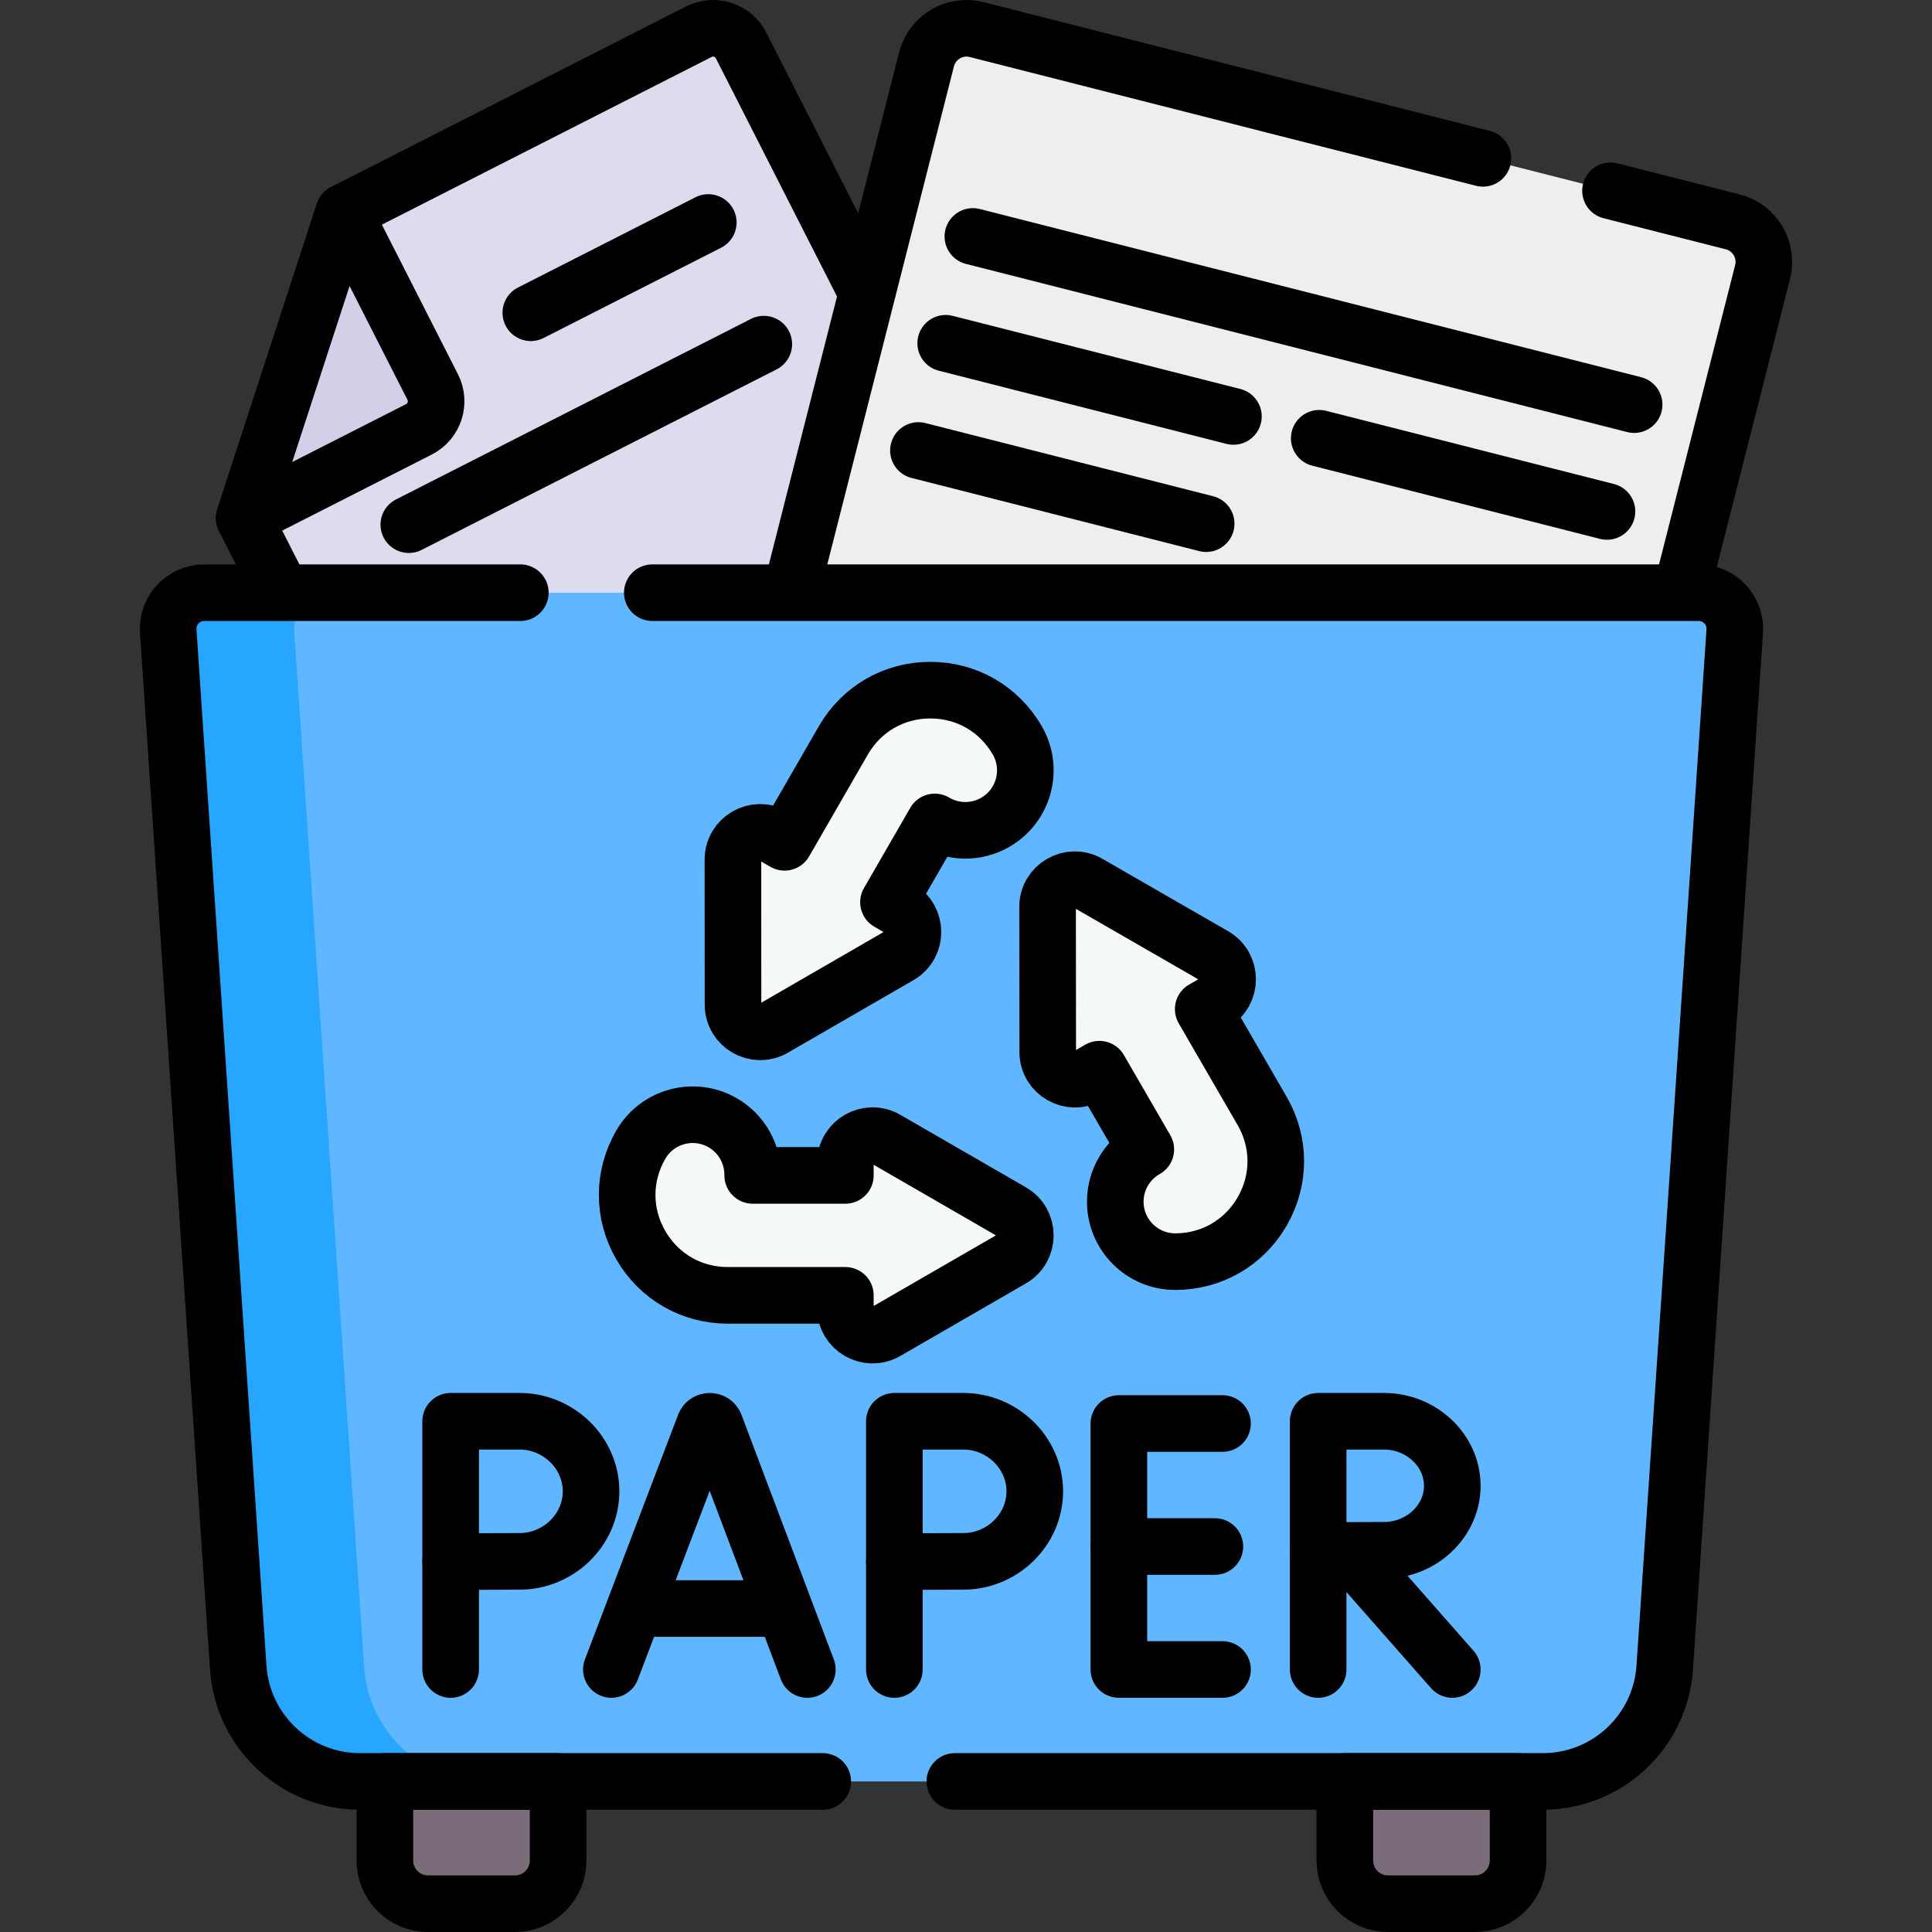
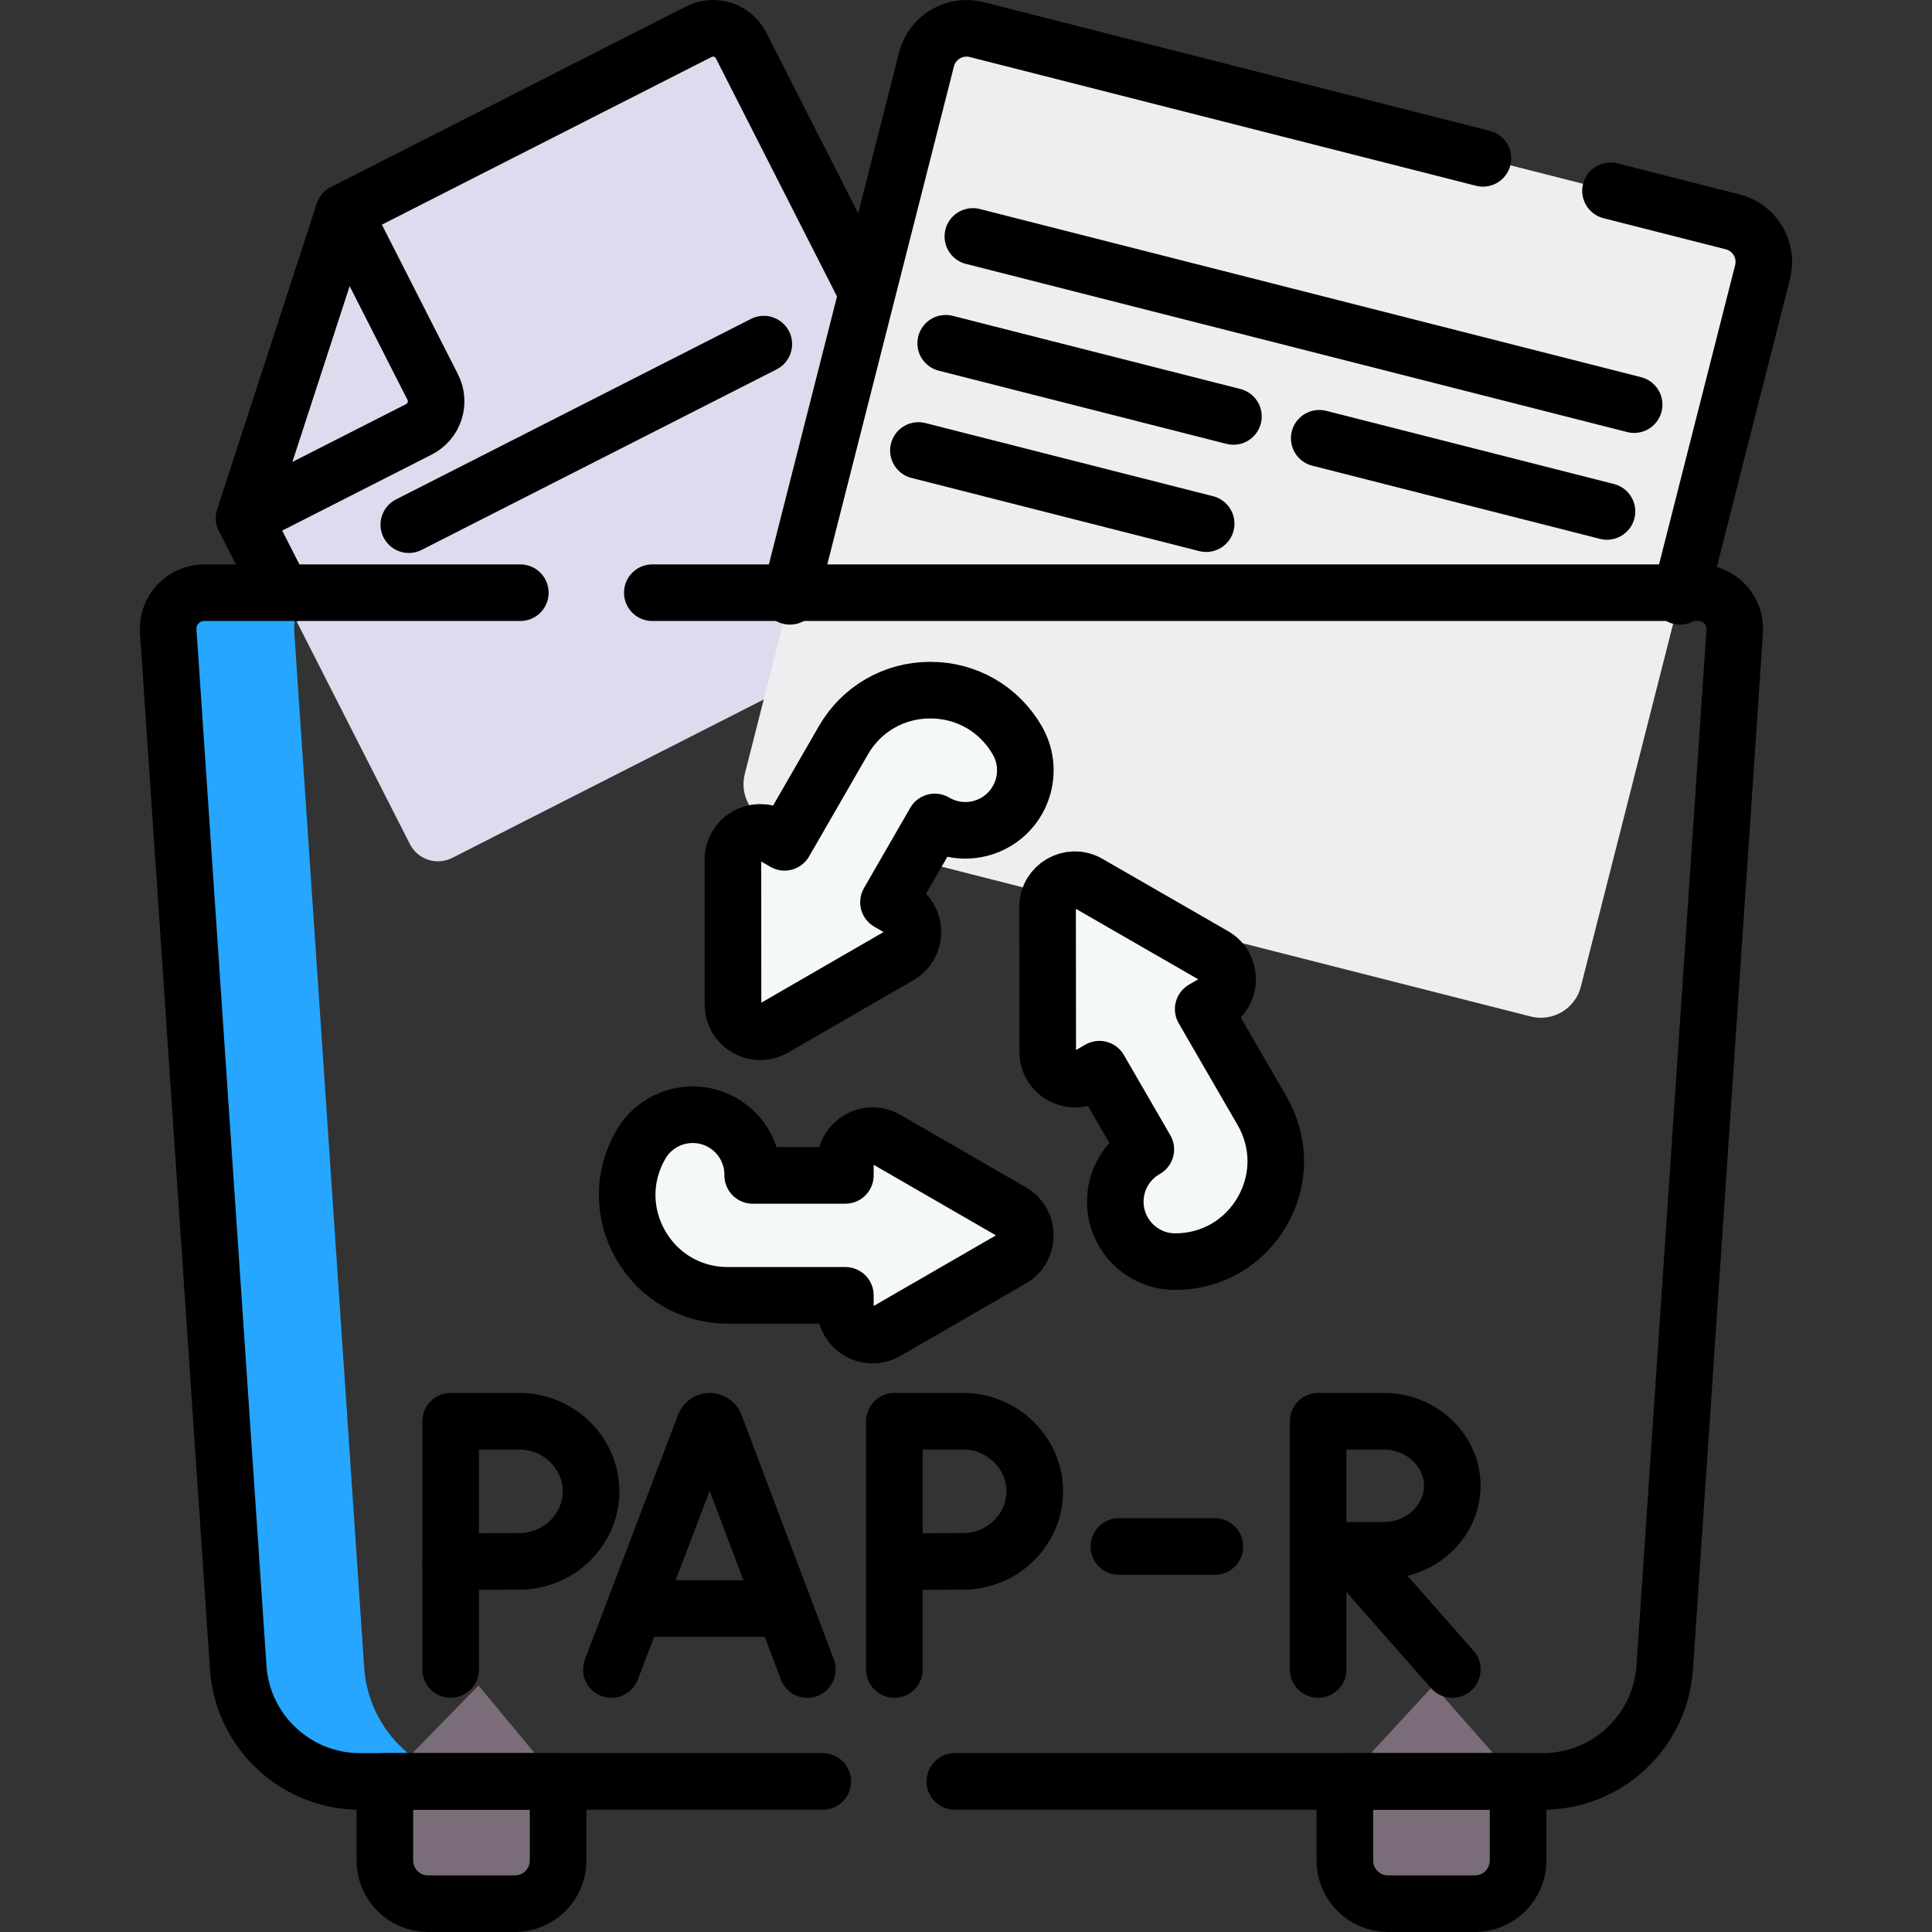
<svg xmlns="http://www.w3.org/2000/svg" version="1.1" id="Capa_1" x="0px" y="0px" viewBox="0 0 512 512" style="enable-background:new 0 0 512 512;" xml:space="preserve" width="512" height="512">
  <rect x="0" y="0" width="512" height="512" fill="#333333" stroke="none" />
  <g>
    <g>
      <path style="fill:#DEDBEE;" d="M64.704,137.331l43.927,86.374c2.086,4.101,7.105,5.737,11.214,3.647l140.386-71.396&#10;&#09;&#09;&#09;c4.101-2.086,5.737-7.105,3.651-11.207L196.399,12.058c-2.086-4.101-7.105-5.737-11.207-3.651L91.117,56.251L64.704,137.331z" />
      <path style="fill:none;stroke:#000000;stroke-width:15;stroke-linecap:round;stroke-linejoin:round;stroke-miterlimit:10;" d="&#10;&#09;&#09;&#09;M75.23,158.029l-10.53-20.7l26.42-81.08l94.07-47.84c4.1-2.09,9.12-0.45,11.21,3.65l33.38,65.63" />
-       <path style="fill:#D2CFE9;" d="M114.673,102.568L91.117,56.251l-26.413,81.08l46.311-23.552&#10;&#09;&#09;&#09;C115.123,111.689,116.758,106.67,114.673,102.568z" />
      <path style="fill:none;stroke:#000000;stroke-width:15;stroke-linecap:round;stroke-linejoin:round;stroke-miterlimit:10;" d="&#10;&#09;&#09;&#09;M114.673,102.568L91.117,56.251l-26.413,81.08l46.311-23.552C115.123,111.689,116.758,106.67,114.673,102.568z" />
      <line style="fill:none;stroke:#000000;stroke-width:15;stroke-linecap:round;stroke-linejoin:round;stroke-miterlimit:10;" x1="108.341" y1="139.042" x2="202.416" y2="91.199" />
-       <line style="fill:none;stroke:#000000;stroke-width:15;stroke-linecap:round;stroke-linejoin:round;stroke-miterlimit:10;" x1="140.667" y1="82.883" x2="187.705" y2="58.961" />
    </g>
    <g>
      <path style="fill:#EFEDEF;" d="M459.196,58.799L258.831,7.842c-5.856-1.489-11.811,2.051-13.3,7.907l-48.162,189.377&#10;&#09;&#09;&#09;c-1.489,5.856,2.051,11.811,7.907,13.3l200.364,50.956c5.856,1.489,11.811-2.051,13.3-7.907l48.162-189.377&#10;&#09;&#09;&#09;C468.592,66.243,465.052,60.288,459.196,58.799z" />
      <path style="fill:none;stroke:#000000;stroke-width:15;stroke-linecap:round;stroke-linejoin:round;stroke-miterlimit:10;" d="&#10;&#09;&#09;&#09;M209.351,158.03l36.18-142.28c1.49-5.86,7.45-9.4,13.3-7.91l134.16,34.12" />
      <path style="fill:none;stroke:#000000;stroke-width:15;stroke-linecap:round;stroke-linejoin:round;stroke-miterlimit:10;" d="&#10;&#09;&#09;&#09;M426.801,50.56l32.4,8.24c5.85,1.49,9.39,7.44,7.9,13.3l-21.85,85.93" />
      <line style="fill:none;stroke:#000000;stroke-width:15;stroke-linecap:round;stroke-linejoin:round;stroke-miterlimit:10;" x1="257.819" y1="62.662" x2="433.063" y2="107.23" />
      <line style="fill:none;stroke:#000000;stroke-width:15;stroke-linecap:round;stroke-linejoin:round;stroke-miterlimit:10;" x1="250.62" y1="90.968" x2="326.87" y2="110.36" />
      <line style="fill:none;stroke:#000000;stroke-width:15;stroke-linecap:round;stroke-linejoin:round;stroke-miterlimit:10;" x1="349.614" y1="116.145" x2="425.864" y2="135.537" />
      <line style="fill:none;stroke:#000000;stroke-width:15;stroke-linecap:round;stroke-linejoin:round;stroke-miterlimit:10;" x1="243.393" y1="119.384" x2="319.644" y2="138.776" />
    </g>
    <path style="fill:#7A6D79;" d="M136.448,504.5h-22.997c-6.329,0-11.459-5.13-11.459-11.459v-20.939l24.817-25.429l21.097,25.429&#10;&#09;&#09;v20.939C147.906,499.37,142.776,504.5,136.448,504.5z" />
    <path style="fill:#7A6D79;" d="M390.849,504.5h-22.997c-6.329,0-11.459-5.13-11.459-11.459v-20.939l23.47-25.429l22.444,25.429&#10;&#09;&#09;v20.939C402.308,499.37,397.177,504.5,390.849,504.5z" />
-     <path style="fill:#60B7FF;" d="M450.168,157.066H54.132c-5.541,0-9.924,4.689-9.551,10.217l18.546,274.621&#10;&#09;&#09;c1.148,16.997,15.27,30.198,32.307,30.198h313.432c17.036,0,31.159-13.201,32.306-30.198l18.546-274.621&#10;&#09;&#09;C460.092,161.756,455.708,157.066,450.168,157.066z" />
    <path style="fill:#26A6FE;" d="M128.821,472.103h-33.39c-17.04,0-31.16-13.2-32.31-30.2l-18.54-274.62&#10;&#09;&#09;c-0.37-5.52,4.01-10.21,9.55-10.21h33.39c-5.54,0-9.93,4.69-9.55,10.21l18.54,274.62&#10;&#09;&#09;C97.661,458.903,111.781,472.103,128.821,472.103z" />
    <path style="fill:none;stroke:#000000;stroke-width:15;stroke-linecap:round;stroke-linejoin:round;stroke-miterlimit:10;" d="&#10;&#09;&#09;M137.891,157.07h-83.76c-5.54,0-9.92,4.69-9.55,10.21l18.55,274.62c1.14,17,15.27,30.2,32.3,30.2h122.61" />
    <path style="fill:none;stroke:#000000;stroke-width:15;stroke-linecap:round;stroke-linejoin:round;stroke-miterlimit:10;" d="&#10;&#09;&#09;M172.871,157.07h277.3c5.54,0,9.92,4.69,9.55,10.21l-18.55,274.62c-1.15,17-15.27,30.2-32.31,30.2h-155.82" />
    <path style="fill:none;stroke:#000000;stroke-width:15;stroke-linecap:round;stroke-linejoin:round;stroke-miterlimit:10;" d="&#10;&#09;&#09;M136.448,504.5h-22.997c-6.329,0-11.459-5.13-11.459-11.459v-20.939h45.914v20.939C147.906,499.37,142.776,504.5,136.448,504.5z" />
    <path style="fill:none;stroke:#000000;stroke-width:15;stroke-linecap:round;stroke-linejoin:round;stroke-miterlimit:10;" d="&#10;&#09;&#09;M390.849,504.5h-22.997c-6.329,0-11.459-5.13-11.459-11.459v-20.939h45.914v20.939C402.308,499.37,397.177,504.5,390.849,504.5z" />
    <g>
      <g>
        <path style="fill:#F5F8F9;" d="M268.122,321.148l-33.285-19.219c-4.803-2.773-10.808,0.693-10.808,6.239v3.325h-24.558&#10;&#09;&#09;&#09;&#09;c0.059-5.552-2.798-10.975-7.949-13.949c-7.603-4.389-17.323-1.784-21.712,5.818c-4.811,8.332-4.811,18.281,0,26.613&#10;&#09;&#09;&#09;&#09;c4.811,8.332,13.426,13.307,23.048,13.307h31.172v3.327c0,5.547,6.005,9.013,10.808,6.239l33.285-19.221&#10;&#09;&#09;&#09;&#09;C272.925,330.853,272.925,323.921,268.122,321.148z" />
        <path style="fill:#F5F8F9;" d="M334.476,294.404l-15.614-26.98l2.879-1.666c4.801-2.778,4.793-9.712-0.013-12.479l-33.309-19.18&#10;&#09;&#09;&#09;&#09;c-4.806-2.767-10.806,0.705-10.8,6.251l0.038,38.435c0.006,5.546,6.013,9.007,10.814,6.229l2.878-1.666l12.302,21.256&#10;&#09;&#09;&#09;&#09;c-4.837,2.73-8.098,7.919-8.092,13.867c0.009,8.773,7.123,15.878,15.894,15.878c0.005,0,0.011,0,0.017,0&#10;&#09;&#09;&#09;&#09;c9.621-0.01,18.232-4.994,23.034-13.331C339.305,312.68,339.295,302.732,334.476,294.404z" />
        <path style="fill:#F5F8F9;" d="M205.067,272.473l33.277-19.233c4.802-2.775,4.799-9.708-0.006-12.479l-2.88-1.661l12.268-21.275&#10;&#09;&#09;&#09;&#09;c4.782,2.826,10.906,3.059,16.054,0.083c7.6-4.392,10.201-14.115,5.808-21.715c-4.813-8.326-13.425-13.296-23.041-13.296&#10;&#09;&#09;&#09;&#09;c-0.004,0-0.009,0-0.013,0c-9.621,0.004-18.235,4.983-23.043,13.318L207.92,223.22l-2.882-1.662&#10;&#09;&#09;&#09;&#09;c-4.805-2.771-10.807,0.699-10.804,6.246l0.023,38.436C194.26,271.785,200.265,275.248,205.067,272.473z" />
      </g>
      <g>
        <path style="fill:none;stroke:#000000;stroke-width:15;stroke-linecap:round;stroke-linejoin:round;stroke-miterlimit:10;" d="&#10;&#09;&#09;&#09;&#09;M268.122,321.148l-33.285-19.219c-4.803-2.773-10.808,0.693-10.808,6.239v3.325h-24.558c0.059-5.552-2.798-10.975-7.949-13.949&#10;&#09;&#09;&#09;&#09;c-7.603-4.389-17.323-1.784-21.712,5.818c-4.811,8.332-4.811,18.281,0,26.613c4.811,8.332,13.426,13.307,23.048,13.307h31.172&#10;&#09;&#09;&#09;&#09;v3.327c0,5.547,6.005,9.013,10.808,6.239l33.285-19.221C272.925,330.853,272.925,323.921,268.122,321.148z" />
        <path style="fill:none;stroke:#000000;stroke-width:15;stroke-linecap:round;stroke-linejoin:round;stroke-miterlimit:10;" d="&#10;&#09;&#09;&#09;&#09;M334.476,294.404l-15.614-26.98l2.879-1.666c4.801-2.778,4.793-9.712-0.013-12.479l-33.309-19.18&#10;&#09;&#09;&#09;&#09;c-4.806-2.767-10.806,0.705-10.8,6.251l0.038,38.435c0.006,5.546,6.013,9.007,10.814,6.229l2.878-1.666l12.302,21.256&#10;&#09;&#09;&#09;&#09;c-4.837,2.73-8.098,7.919-8.092,13.867c0.009,8.773,7.123,15.878,15.894,15.878c0.005,0,0.011,0,0.017,0&#10;&#09;&#09;&#09;&#09;c9.621-0.01,18.232-4.994,23.034-13.331C339.305,312.68,339.295,302.732,334.476,294.404z" />
        <path style="fill:none;stroke:#000000;stroke-width:15;stroke-linecap:round;stroke-linejoin:round;stroke-miterlimit:10;" d="&#10;&#09;&#09;&#09;&#09;M205.067,272.473l33.277-19.233c4.802-2.775,4.799-9.708-0.006-12.479l-2.88-1.661l12.268-21.275&#10;&#09;&#09;&#09;&#09;c4.782,2.826,10.906,3.059,16.054,0.083c7.6-4.392,10.201-14.115,5.808-21.715c-4.813-8.326-13.425-13.296-23.041-13.296&#10;&#09;&#09;&#09;&#09;c-0.004,0-0.009,0-0.013,0c-9.621,0.004-18.235,4.983-23.043,13.318L207.92,223.22l-2.882-1.662&#10;&#09;&#09;&#09;&#09;c-4.805-2.771-10.807,0.699-10.804,6.246l0.023,38.436C194.26,271.785,200.265,275.248,205.067,272.473z" />
      </g>
    </g>
    <g>
      <g>
        <path style="fill:none;stroke:#000000;stroke-width:15;stroke-linecap:round;stroke-linejoin:round;stroke-miterlimit:10;" d="&#10;&#09;&#09;&#09;&#09;M162.018,442.434l24.702-64.859c0.505-1.234,2.252-1.236,2.759-0.003l24.478,64.862" />
        <line style="fill:none;stroke:#000000;stroke-width:15;stroke-linecap:round;stroke-linejoin:round;stroke-miterlimit:10;" x1="169.722" y1="426.281" x2="206.378" y2="426.281" />
      </g>
      <g>
-         <polyline style="fill:none;stroke:#000000;stroke-width:15;stroke-linecap:round;stroke-linejoin:round;stroke-miterlimit:10;" points="&#10;&#09;&#09;&#09;&#09;323.98,377.249 296.514,377.249 296.514,442.434 323.98,442.434 &#09;&#09;&#09;" />
        <line style="fill:none;stroke:#000000;stroke-width:15;stroke-linecap:round;stroke-linejoin:round;stroke-miterlimit:10;" x1="321.955" y1="409.842" x2="296.514" y2="409.842" />
      </g>
      <g>
        <line style="fill:none;stroke:#000000;stroke-width:15;stroke-linecap:round;stroke-linejoin:round;stroke-miterlimit:10;" x1="357.24" y1="411.036" x2="384.874" y2="442.434" />
        <line style="fill:none;stroke:#000000;stroke-width:15;stroke-linecap:round;stroke-linejoin:round;stroke-miterlimit:10;" x1="349.328" y1="410.918" x2="349.328" y2="442.434" />
        <path style="fill:none;stroke:#000000;stroke-width:15;stroke-linecap:round;stroke-linejoin:round;stroke-miterlimit:10;" d="&#10;&#09;&#09;&#09;&#09;M349.328,376.649c0,0,11.747,0,17.481,0c9.785,0,18.064,7.655,18.064,17.097s-8.279,17.097-18.064,17.097&#10;&#09;&#09;&#09;&#09;c-4.853,0-17.481,0.075-17.481,0.075V376.649z" />
      </g>
      <g>
        <line style="fill:none;stroke:#000000;stroke-width:15;stroke-linecap:round;stroke-linejoin:round;stroke-miterlimit:10;" x1="119.426" y1="413.86" x2="119.426" y2="442.434" />
        <path style="fill:none;stroke:#000000;stroke-width:15;stroke-linecap:round;stroke-linejoin:round;stroke-miterlimit:10;" d="&#10;&#09;&#09;&#09;&#09;M156.637,395.213c0,10.253-8.675,18.565-18.928,18.565c-5.085,0-18.283,0.082-18.283,0.082s0-13.478,0-18.647&#10;&#09;&#09;&#09;&#09;c0-4.245,0-18.565,0-18.565s12.275,0,18.283,0C147.962,376.649,156.637,384.96,156.637,395.213z" />
      </g>
      <g>
        <line style="fill:none;stroke:#000000;stroke-width:15;stroke-linecap:round;stroke-linejoin:round;stroke-miterlimit:10;" x1="237.017" y1="413.86" x2="237.017" y2="442.434" />
        <path style="fill:none;stroke:#000000;stroke-width:15;stroke-linecap:round;stroke-linejoin:round;stroke-miterlimit:10;" d="&#10;&#09;&#09;&#09;&#09;M274.228,395.213c0,10.253-8.675,18.565-18.928,18.565c-5.085,0-18.283,0.082-18.283,0.082s0-13.478,0-18.647&#10;&#09;&#09;&#09;&#09;c0-4.245,0-18.565,0-18.565s12.275,0,18.283,0C265.553,376.649,274.228,384.96,274.228,395.213z" />
      </g>
    </g>
  </g>
</svg>